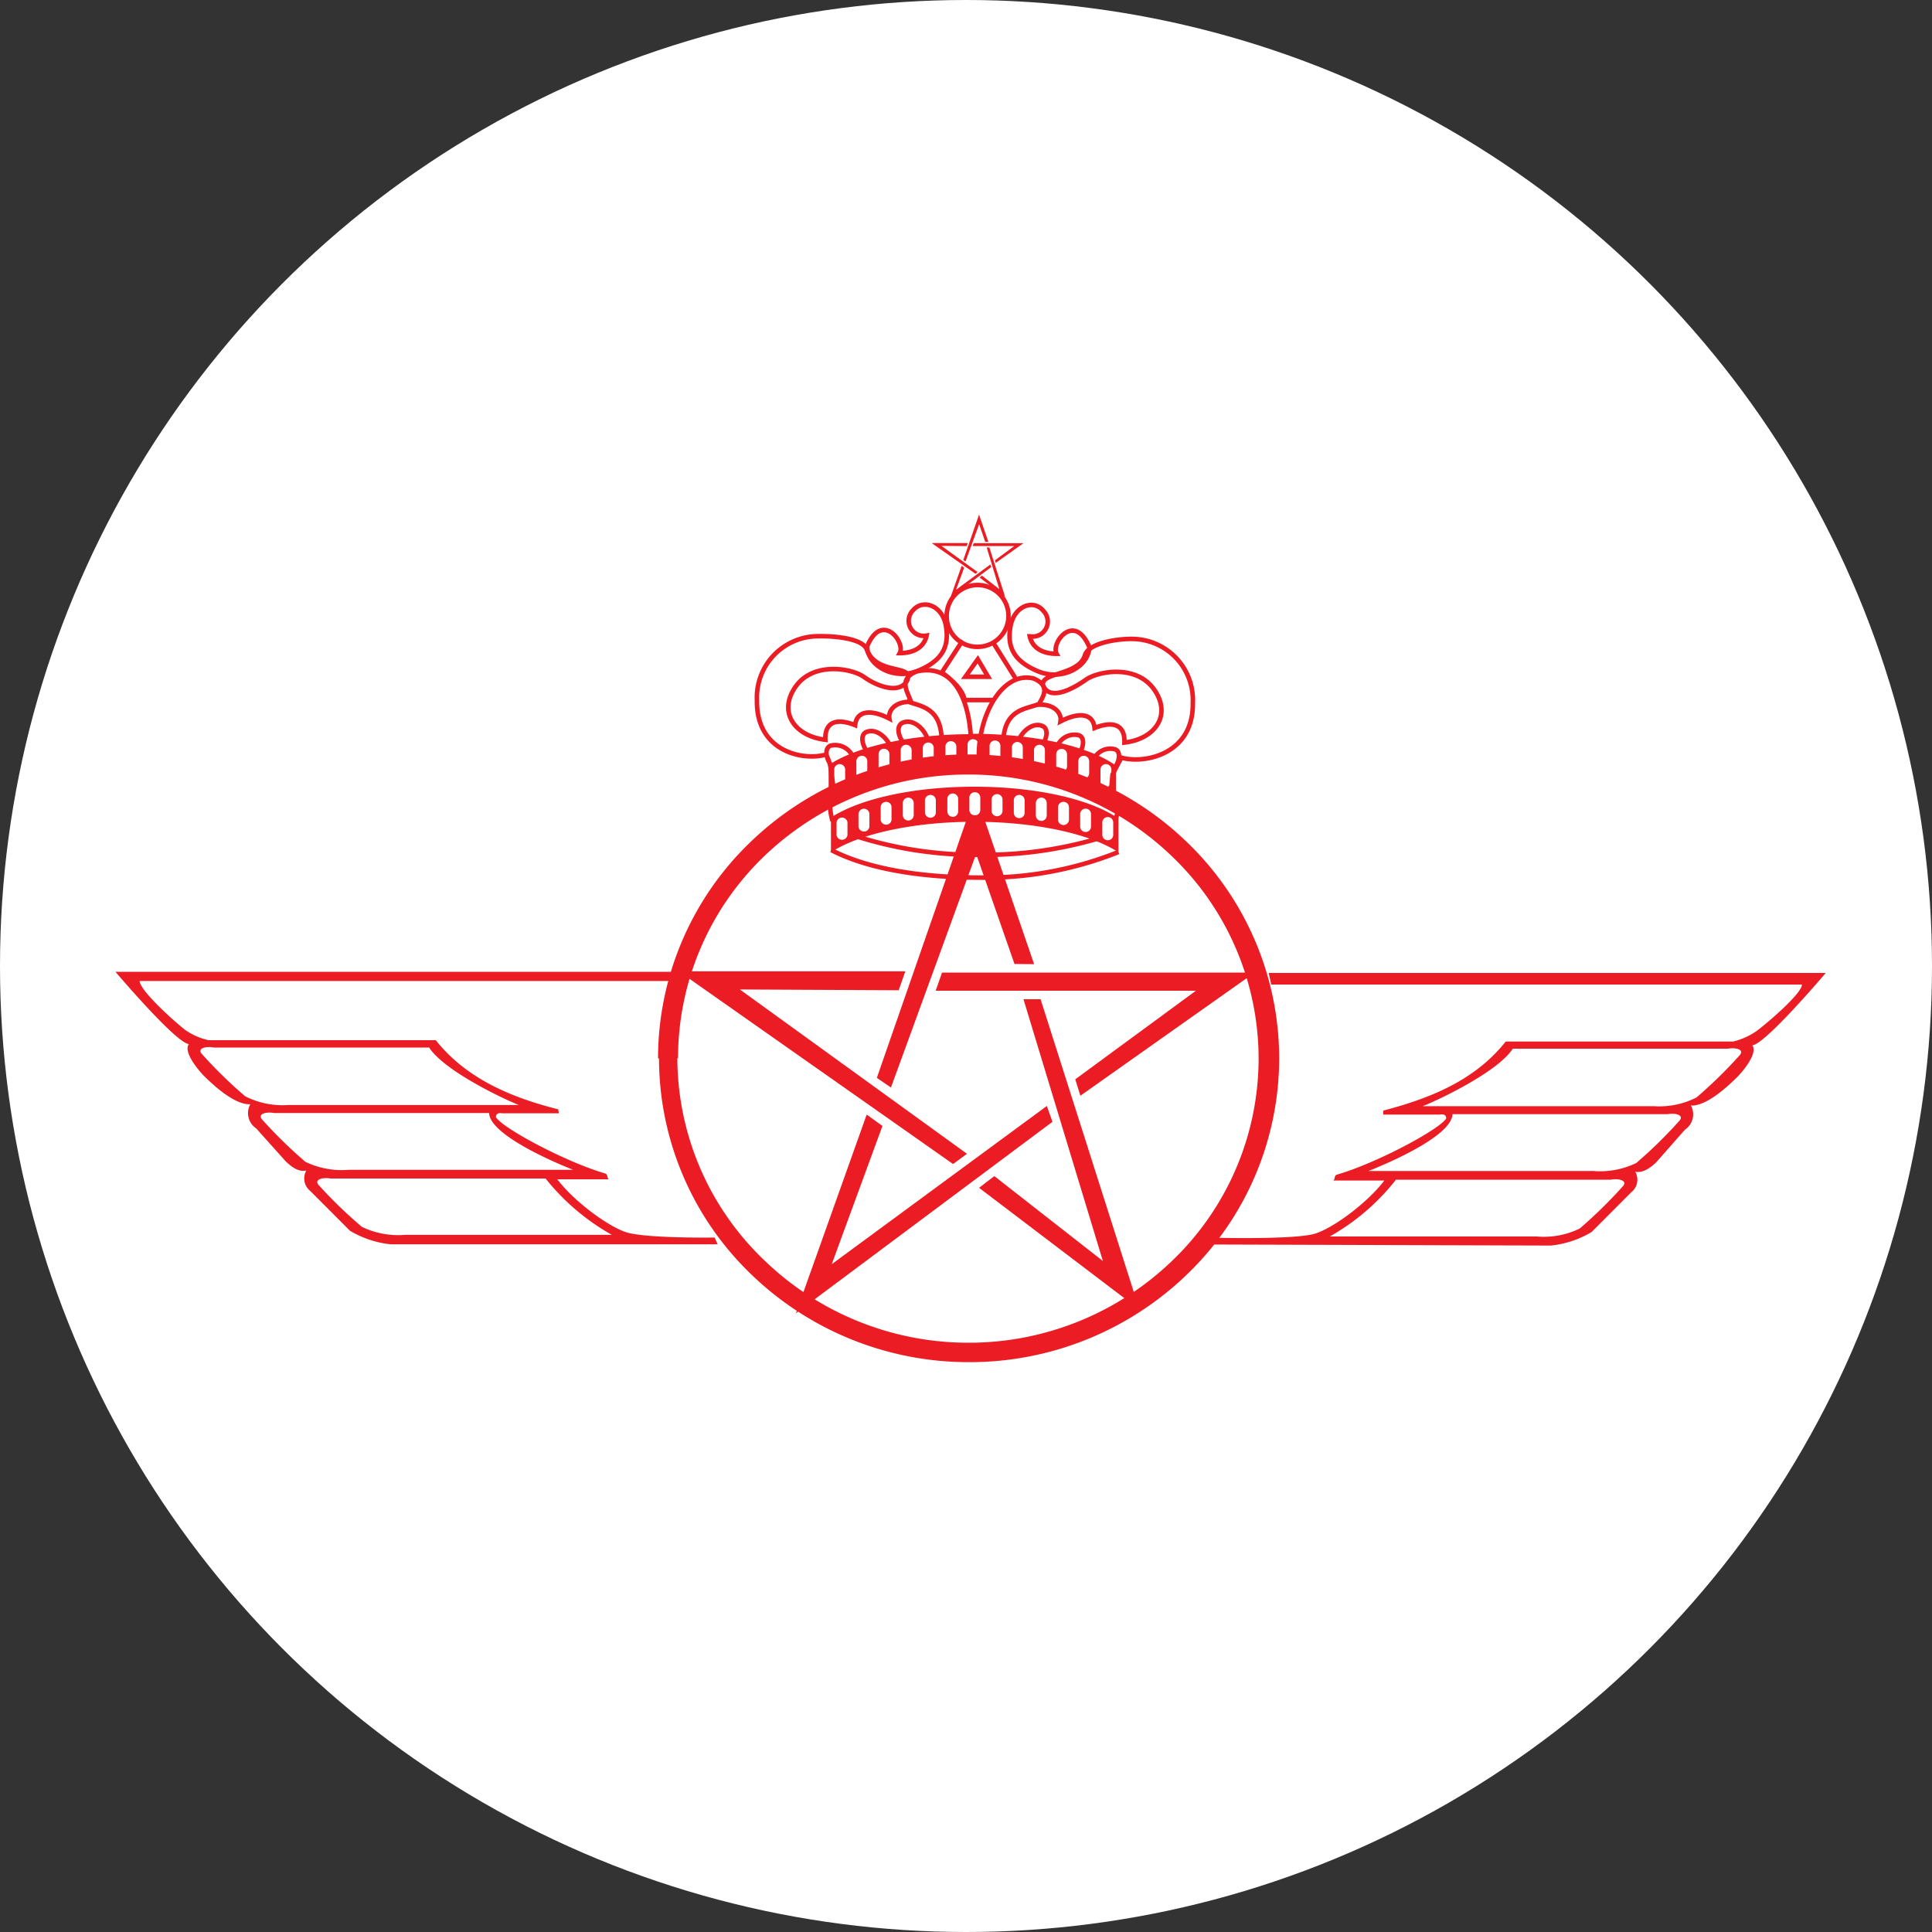
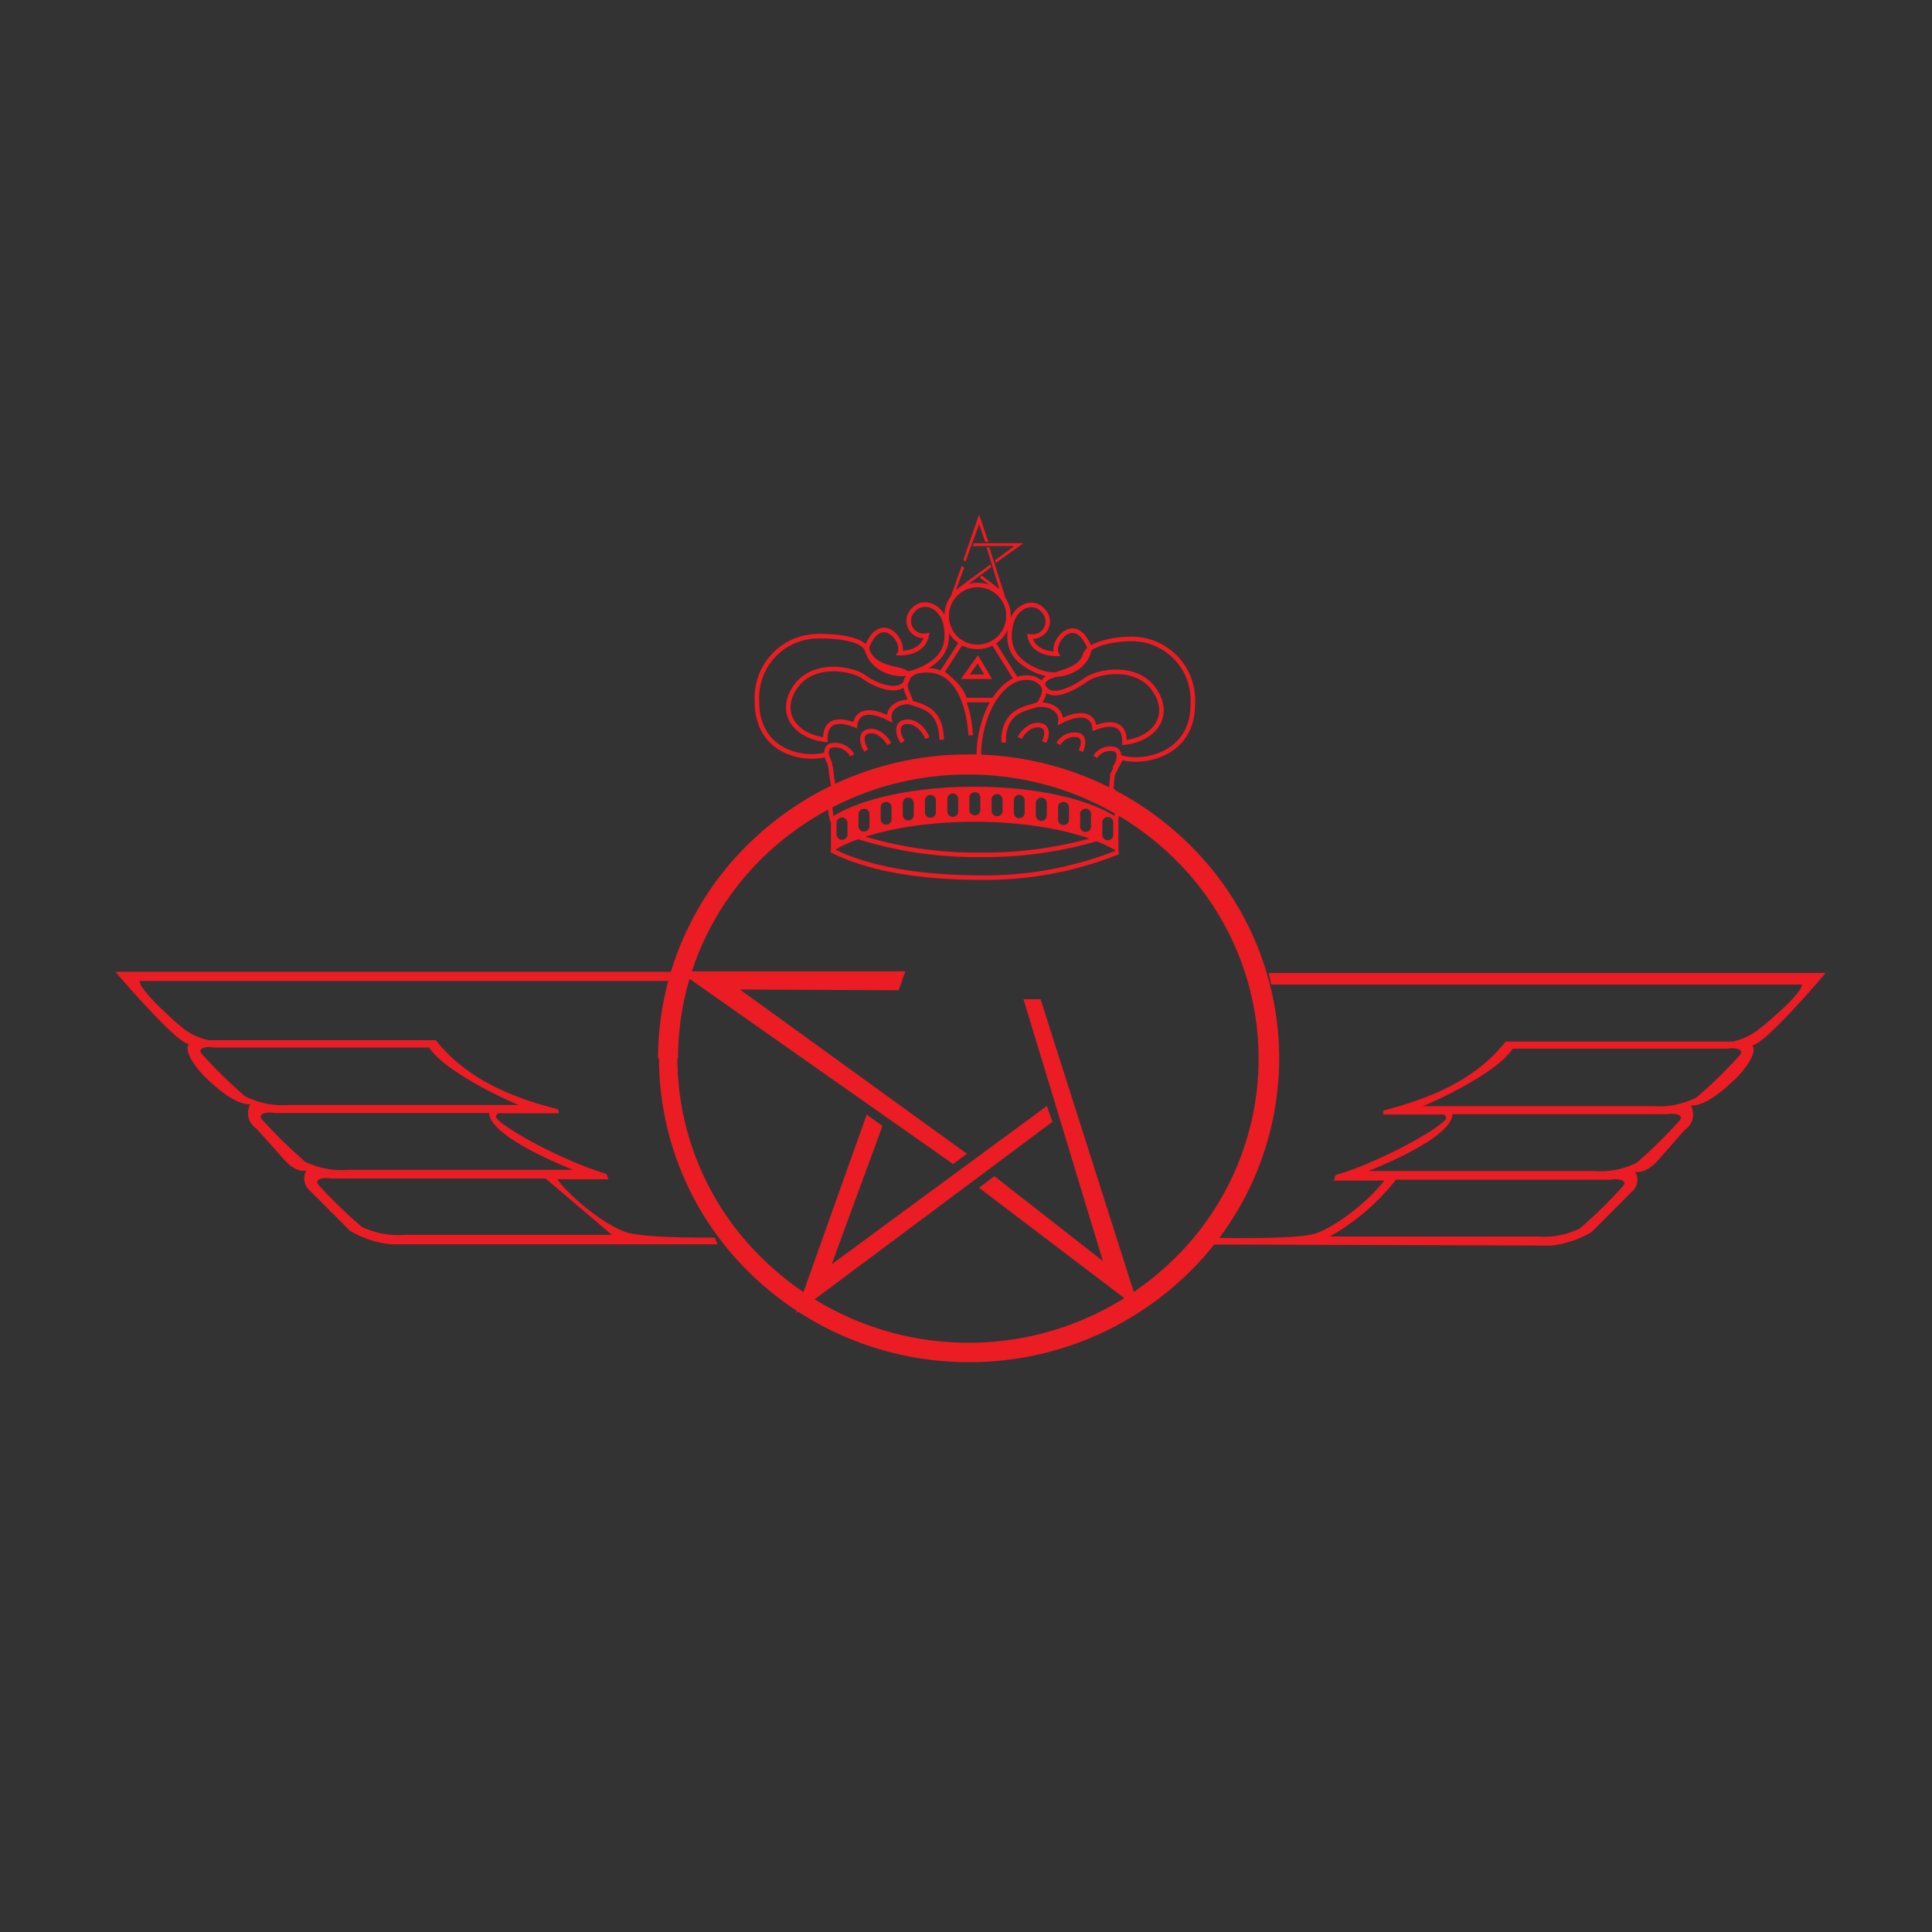
<svg xmlns="http://www.w3.org/2000/svg" viewBox="0 0 200 200">
  <rect x="0" y="0" width="200" height="200" fill="#333333" stroke="none" />
-   <circle cx="100" cy="100" fill="#fff" r="100" />
  <g fill="#eb1c24">
    <path d="m68.12 109.55a31.07 31.07 0 0 1 9.43-22.25 32.35 32.35 0 0 1 22.67-9.2 32.39 32.39 0 0 1 22.78 9.2 31.07 31.07 0 0 1 9.42 22.22 31.07 31.07 0 0 1 -9.42 22.29 32.39 32.39 0 0 1 -22.67 9.2 32.39 32.39 0 0 1 -22.69-9.21 31.05 31.05 0 0 1 -9.42-22.22zm2 0a29 29 0 0 0 8.88 20.8 30.4 30.4 0 0 0 21.23 8.65 30.35 30.35 0 0 0 21.25-8.62 29 29 0 0 0 8.81-20.8 29 29 0 0 0 -8.8-20.77 30.32 30.32 0 0 0 -21.27-8.63 30.35 30.35 0 0 0 -21.22 8.56 29 29 0 0 0 -8.81 20.8z" />
-     <path d="m69.4 101.55h-54.94c-.05.81 2.88 3.59 4.62 5a6.69 6.69 0 0 0 2.51 1.13h23.52c3.29 4.14 8.11 6 12.68 7.16l.06.41h-5.85c-.36-.06-.66 0-.66.4.66 1.12 7.16 4.62 11.34 5.84.27.11.14.5.36.59h-5.35c1.75 2.31 5.4 5 7.29 5.53 2.26.6 9 .5 9 .5l.31.7h-33.85a10.38 10.38 0 0 1 -4.21-1.4l-4.11-4.12a1.66 1.66 0 0 1 -.41-2.12c-.64.15-1.36-.17-2.18-1l-3-3.35a1.91 1.91 0 0 1 -.62-2.51c-1.75.1-4.23-2.38-4.75-2.89s-2.23-2.49-1.61-3.34c-1.34-.1-7.6-7.48-7.6-7.48h57.7l-.25 1zm-12.92 20.45h-22.26c-.76-.15-1.77.08-1.22.69a47.19 47.19 0 0 0 4.46 4.31 8.58 8.58 0 0 0 4.47.83h21.41a23.33 23.33 0 0 1 -6.86-5.83zm-5.85-6.78h-22.25c-.78-.15-1.78.07-1.24.68a48.67 48.67 0 0 0 4.47 4.37 8.66 8.66 0 0 0 4.47.83h23.25c-1.54-.61-8.62-3.55-8.7-5.88zm-6.24-6.78h-22.26c-.76-.16-1.77.07-1.23.67a47.4 47.4 0 0 0 4.47 4.37 8.49 8.49 0 0 0 4.46.91h23.88c-1.54-.6-7.77-3.54-9.32-6z" fill-rule="evenodd" />
+     <path d="m69.4 101.55h-54.94c-.05.81 2.88 3.59 4.62 5a6.69 6.69 0 0 0 2.51 1.13h23.52c3.29 4.14 8.11 6 12.68 7.16l.06.41h-5.85c-.36-.06-.66 0-.66.4.66 1.12 7.16 4.62 11.34 5.84.27.11.14.5.36.59h-5.35c1.75 2.31 5.4 5 7.29 5.53 2.26.6 9 .5 9 .5l.31.7h-33.85a10.38 10.38 0 0 1 -4.21-1.4l-4.11-4.12a1.66 1.66 0 0 1 -.41-2.12c-.64.15-1.36-.17-2.18-1l-3-3.35a1.91 1.91 0 0 1 -.62-2.51c-1.75.1-4.23-2.38-4.75-2.89s-2.23-2.49-1.61-3.34c-1.34-.1-7.6-7.48-7.6-7.48h57.7l-.25 1zm-12.92 20.45h-22.26c-.76-.15-1.77.08-1.22.69a47.19 47.19 0 0 0 4.46 4.31 8.58 8.58 0 0 0 4.47.83h21.41zm-5.85-6.78h-22.25c-.78-.15-1.78.07-1.24.68a48.67 48.67 0 0 0 4.47 4.37 8.66 8.66 0 0 0 4.47.83h23.25c-1.54-.61-8.62-3.55-8.7-5.88zm-6.24-6.78h-22.26c-.76-.16-1.77.07-1.23.67a47.4 47.4 0 0 0 4.47 4.37 8.49 8.49 0 0 0 4.46.91h23.88c-1.54-.6-7.77-3.54-9.32-6z" fill-rule="evenodd" />
    <path d="m131.34 100.72h57.66s-6.26 7.39-7.6 7.49c.62.85-1.1 2.84-1.62 3.34s-3 3-4.74 2.89a1.91 1.91 0 0 1 -.62 2.51l-2.95 3.35c-.82.8-1.54 1.12-2.19 1a1.65 1.65 0 0 1 -.41 2.12l-4.11 4.12a10.32 10.32 0 0 1 -4.21 1.4l-35.12-.11.31-.7s8 .21 10.27-.39c1.89-.51 5.55-3.22 7.29-5.53h-5.3c.23-.09.09-.48.36-.6 4.19-1.21 10.68-4.71 11.35-5.83 0-.4-.31-.46-.67-.4h-5.85v-.41c4.57-1.2 9.4-3 12.68-7.15h23.53a7.08 7.08 0 0 0 2.51-1.14c1.75-1.35 4.68-4 4.62-4.76h-54.93l-.26-1.17zm6.32 27.28h21.41a8.54 8.54 0 0 0 4.46-.82 48.54 48.54 0 0 0 4.47-4.38c.54-.6-.47-.83-1.23-.68h-22.26a23.17 23.17 0 0 1 -6.85 5.88zm4-6.78h23.26a8.58 8.58 0 0 0 4.47-.83 47.07 47.07 0 0 0 4.46-4.37c.54-.6-.46-.83-1.23-.68h-22.26c-.07 2.34-7.16 5.28-8.7 5.88zm5.62-6.71h23.88a8.5 8.5 0 0 0 4.46-.9 47.4 47.4 0 0 0 4.47-4.37c.54-.61-.46-.83-1.23-.68h-22.26c-1.54 2.41-7.78 5.35-9.32 5.95z" fill-rule="evenodd" />
    <path d="m93.72 100.55h-23.45l28.39 19.95 1.44-1.06-23.51-17.01 16.44.08z" fill-rule="evenodd" />
-     <path d="m97.52 100.68h32.36l-18.04 12.75-.53-1.7 12.49-9.17h-26.94z" fill-rule="evenodd" />
    <path d="m101.35 122.96 16.6 12.61-10.23-32.13h-1.77l8.22 27.1-11.24-8.79z" fill-rule="evenodd" />
-     <path d="m107.05 99.81-5.27-15.37-1.63.15-9.38 26.99 1.46 1 8.82-24.18 3.97 11.39z" fill-rule="evenodd" />
    <path d="m89.72 115.38-7.33 20.57 26.56-19.82-.58-1.64-22.27 16.38 5.25-14.31z" fill-rule="evenodd" />
-     <path d="m100.19 56.22h-3.74l4.53 3.18.22-.18-3.74-2.71 2.62.02z" fill-rule="evenodd" />
    <path d="m100.8 56.23h5.15l-2.87 2.04-.08-.27 1.99-1.47h-4.3z" fill-rule="evenodd" />
    <path d="m101.41 59.79 2.64 2-1.63-5.12h-.28l1.31 4.32-1.8-1.4z" fill-rule="evenodd" />
    <path d="m102.32 56.1-.97-2.83-1.63 4.7.23.16 1.41-3.86.63 1.82z" fill-rule="evenodd" />
    <path d="m99.55 58.58-1.16 3.27 4.23-3.15-.09-.27-3.56 2.62.84-2.28z" fill-rule="evenodd" />
  </g>
  <path d="m100.49 76.12c-.25-3.68-1.71-7.48-5.62-6.61-2 .84-.81 2.24-.57 3.15-1.54-.07-2.39.83-2.23 1.73-1.93-1-3.39-.83-3.55.68-1.69-.68-3.15-.53-3.08 1.51-3.2-.38-4.93-2.87-3.08-5.5s5.85-1.89 7.08-1 3.6 1.85 4.44.42c.9-1.81-3.13-.51-4.15-3.26-.47-1.24-3.73-1.44-5.37-1.37a6.35 6.35 0 0 0 -6 6.64c-.08 5.35 4.84 6.28 7.15 5.6a4.66 4.66 0 0 1 .55 2l.3 1.83m11.64-18.1a3.2 3.2 0 1 1 3.2 3.12 3.16 3.16 0 0 1 -3.2-3.12zm3.37 15.4c-.42-4.69 2.25-9.86 5.63-9 2 .83.72 2.18.54 2.71 1.54-.08 2.39.83 2.24 1.73 1.92-1 3.38-.83 3.53.68 1.7-.68 3.16-.52 3.09 1.51 3.2-.37 4.93-2.86 3.07-5.5s-5.84-1.88-7.07-1-3.76 2.28-4.42.57c-.31-1.36 3.7-1 4.33-3.11.39-1.3 3.55-1.76 5.17-1.68a6.33 6.33 0 0 1 6 6.63c.08 5.35-5.08 6.33-7.39 5.65-.54 1-.92 1.74-.92 1.74l-.18 2m-11.09-5.3c0-.24 0-.46 0-.68.34-2.79 2.38-2.8 3.6-3.29m.58 3.92c.35-.68.37-1.44-.16-1.66-.92-.4-1.92.4-2.36 1.23m6.32 1.36c.33-.67.35-1.41-.17-1.63a1.92 1.92 0 0 0 -2.15.9m5.78 2.55c.56-.74.72-1.78.09-2a1.86 1.86 0 0 0 -2.06.78m-15.89-1.78c-.08-3.47-2.33-3.44-3.64-4m-.38 4.24c-.53-.73-.66-1.73 0-2 1.06-.44 2.22.66 2.52 1.6m-6.3 1.28c-.49-.72-.59-1.66 0-1.91.93-.39 1.93.41 2.37 1.24m-6.07 2.11c-.51-.72-.62-1.69 0-1.94a2 2 0 0 1 2.24 1m16.93-7.93-2.24-3.58m-3.25-.39-2.16 3.32c.82.6 2.16 1.7 2.36 2.86h3m-1.64-4.22-1.29 1.81h2.36z" fill="none" stroke="#eb1c24" stroke-miterlimit="2.61" stroke-width=".47" />
  <path d="m100.87 81.44c-6.44 0-12 1.3-14.85 3.2v3.59c2.85-1.88 8.45-3.16 14.85-3.16s12.07 1.28 14.91 3.16v-3.49c-2.77-1.95-8.35-3.3-14.91-3.3zm-13.14 5a.57.57 0 0 1 -1.13 0v-1.31a.57.57 0 0 1 1.13 0v1.26zm2.27-.91a.55.55 0 0 1 -.56.55.56.56 0 0 1 -.57-.55v-1.26a.57.57 0 0 1 .57-.55.56.56 0 0 1 .56.55zm2.29-.71a.55.55 0 0 1 -.56.55.56.56 0 0 1 -.56-.55v-1.27a.55.55 0 0 1 .56-.54.54.54 0 0 1 .56.54zm2.3-.44a.57.57 0 0 1 -.57.56.56.56 0 0 1 -.56-.56v-1.25a.56.56 0 0 1 .56-.56.57.57 0 0 1 .57.56zm2.29-.28a.55.55 0 0 1 -.56.55.56.56 0 0 1 -.57-.55v-1.26a.57.57 0 0 1 .57-.55.56.56 0 0 1 .56.55zm2.31-.1a.56.56 0 0 1 -1.12 0v-1.3a.56.56 0 1 1 1.12 0zm2.29-.14a.55.55 0 0 1 -.56.54.56.56 0 0 1 -.57-.54v-1.31a.56.56 0 0 1 .57-.54.55.55 0 0 1 .56.54v1.27zm2.3.14a.57.57 0 0 1 -1.13 0v-1.3a.57.57 0 0 1 1.13 0zm2.29.14a.55.55 0 0 1 -.57.55.54.54 0 0 1 -.55-.55v-1.3a.55.55 0 0 1 .55-.55.56.56 0 0 1 .57.55v1.26zm2.29.28a.56.56 0 0 1 -.56.56.57.57 0 0 1 -.57-.56v-1.29a.57.57 0 0 1 .57-.56.56.56 0 0 1 .56.56v1.25zm2.3.44a.57.57 0 0 1 -.57.55.56.56 0 0 1 -.56-.55v-1.31a.55.55 0 0 1 .56-.54.56.56 0 0 1 .57.54v1.27zm2.28.71a.56.56 0 0 1 -1.12 0v-1.3a.56.56 0 0 1 1.12 0v1.26zm2.3.86a.55.55 0 0 1 -.56.55.56.56 0 0 1 -.57-.55v-1.3a.57.57 0 0 1 .57-.55.56.56 0 0 1 .56.55v1.26z" fill="#eb1c24" fill-rule="evenodd" />
  <path d="m88.73 86.6a40.8 40.8 0 0 0 12.81 1.89 41.51 41.51 0 0 0 12-1.65m-27.48 1.16c3.68 1.91 9.11 2.85 15.48 2.85a37 37 0 0 0 14.24-2.65m-.61-6.45c.79 1.75.84 1 .3 3.24m-29.36-3.3a6.24 6.24 0 0 0 .08 3.31m9.73-19.2c-.24 1.13-1.24 1.81-2.78 1.81.62-1.13-1.85-4.37-3.38-.68.07 2 2.77 3.54 5.31 2.49s3.23-2.57 2.84-4.68-2.38-2.74-3.38-1.58a1.56 1.56 0 0 0 1.39 2.64zm10.68.07c.24 1.13 1.24 1.81 2.78 1.81-.62-1.13 1.85-4.37 3.39-.68-.08 2-2.77 3.55-5.32 2.49s-3.23-2.57-2.84-4.68 2.39-2.81 3.39-1.58a1.56 1.56 0 0 1 -1.39 2.64z" fill="none" stroke="#eb1c24" stroke-miterlimit="2.61" stroke-width=".47" />
-   <path d="m100.62 76c-6.43 0-12 1.3-14.84 3.2v3.59c2.85-1.88 8.44-3.16 14.84-3.16s12.07 1.28 14.92 3.16v-3.52c-2.78-2-8.35-3.31-14.92-3.31zm-13.13 5a.56.56 0 0 1 -.57.55.55.55 0 0 1 -.56-.55v-1.35a.56.56 0 0 1 .56-.55.57.57 0 0 1 .57.55v1.26zm2.29-.86a.56.56 0 0 1 -.56.55.57.57 0 0 1 -.57-.55v-1.35a.57.57 0 0 1 .57-.55.56.56 0 0 1 .56.55v1.26zm2.29-.71a.56.56 0 0 1 -1.12 0v-1.36a.56.56 0 0 1 1.12 0v1.27zm2.3-.43a.57.57 0 0 1 -.57.55.56.56 0 0 1 -.56-.55v-1.36a.55.55 0 0 1 .56-.54.56.56 0 0 1 .57.54v1.27zm2.29-.29a.57.57 0 0 1 -1.13 0v-1.35a.57.57 0 0 1 1.13 0v1.26zm2.34-.23a.57.57 0 0 1 -1.13 0v-1.26a.57.57 0 0 1 1.13 0zm2.29-.14a.56.56 0 0 1 -.56.55.57.57 0 0 1 -.57-.55v-1.26a.57.57 0 0 1 .57-.56.56.56 0 0 1 .56.56zm2.29.14a.54.54 0 0 1 -.58.52.55.55 0 0 1 -.56-.55v-1.23a.56.56 0 0 1 .56-.56.55.55 0 0 1 .56.56v1.26zm2.3.14a.57.57 0 0 1 -.57.55.56.56 0 0 1 -.56-.55v-1.26a.56.56 0 0 1 .56-.55.57.57 0 0 1 .57.55zm2.29.29a.56.56 0 0 1 -.56.55.57.57 0 0 1 -.57-.55v-1.27a.56.56 0 0 1 .57-.54.55.55 0 0 1 .56.54zm2.29.43a.56.56 0 0 1 -.56.55.55.55 0 0 1 -.56-.55v-1.27a.54.54 0 0 1 .56-.54.55.55 0 0 1 .56.54zm2.29.71a.56.56 0 0 1 -.56.55.57.57 0 0 1 -.57-.55v-1.26a.57.57 0 0 1 .57-.55.56.56 0 0 1 .56.55zm2.3.86a.55.55 0 0 1 -.56.55.56.56 0 0 1 -.57-.55v-1.26a.57.57 0 0 1 .57-.55.56.56 0 0 1 .56.55z" fill="#eb1c24" fill-rule="evenodd" />
</svg>